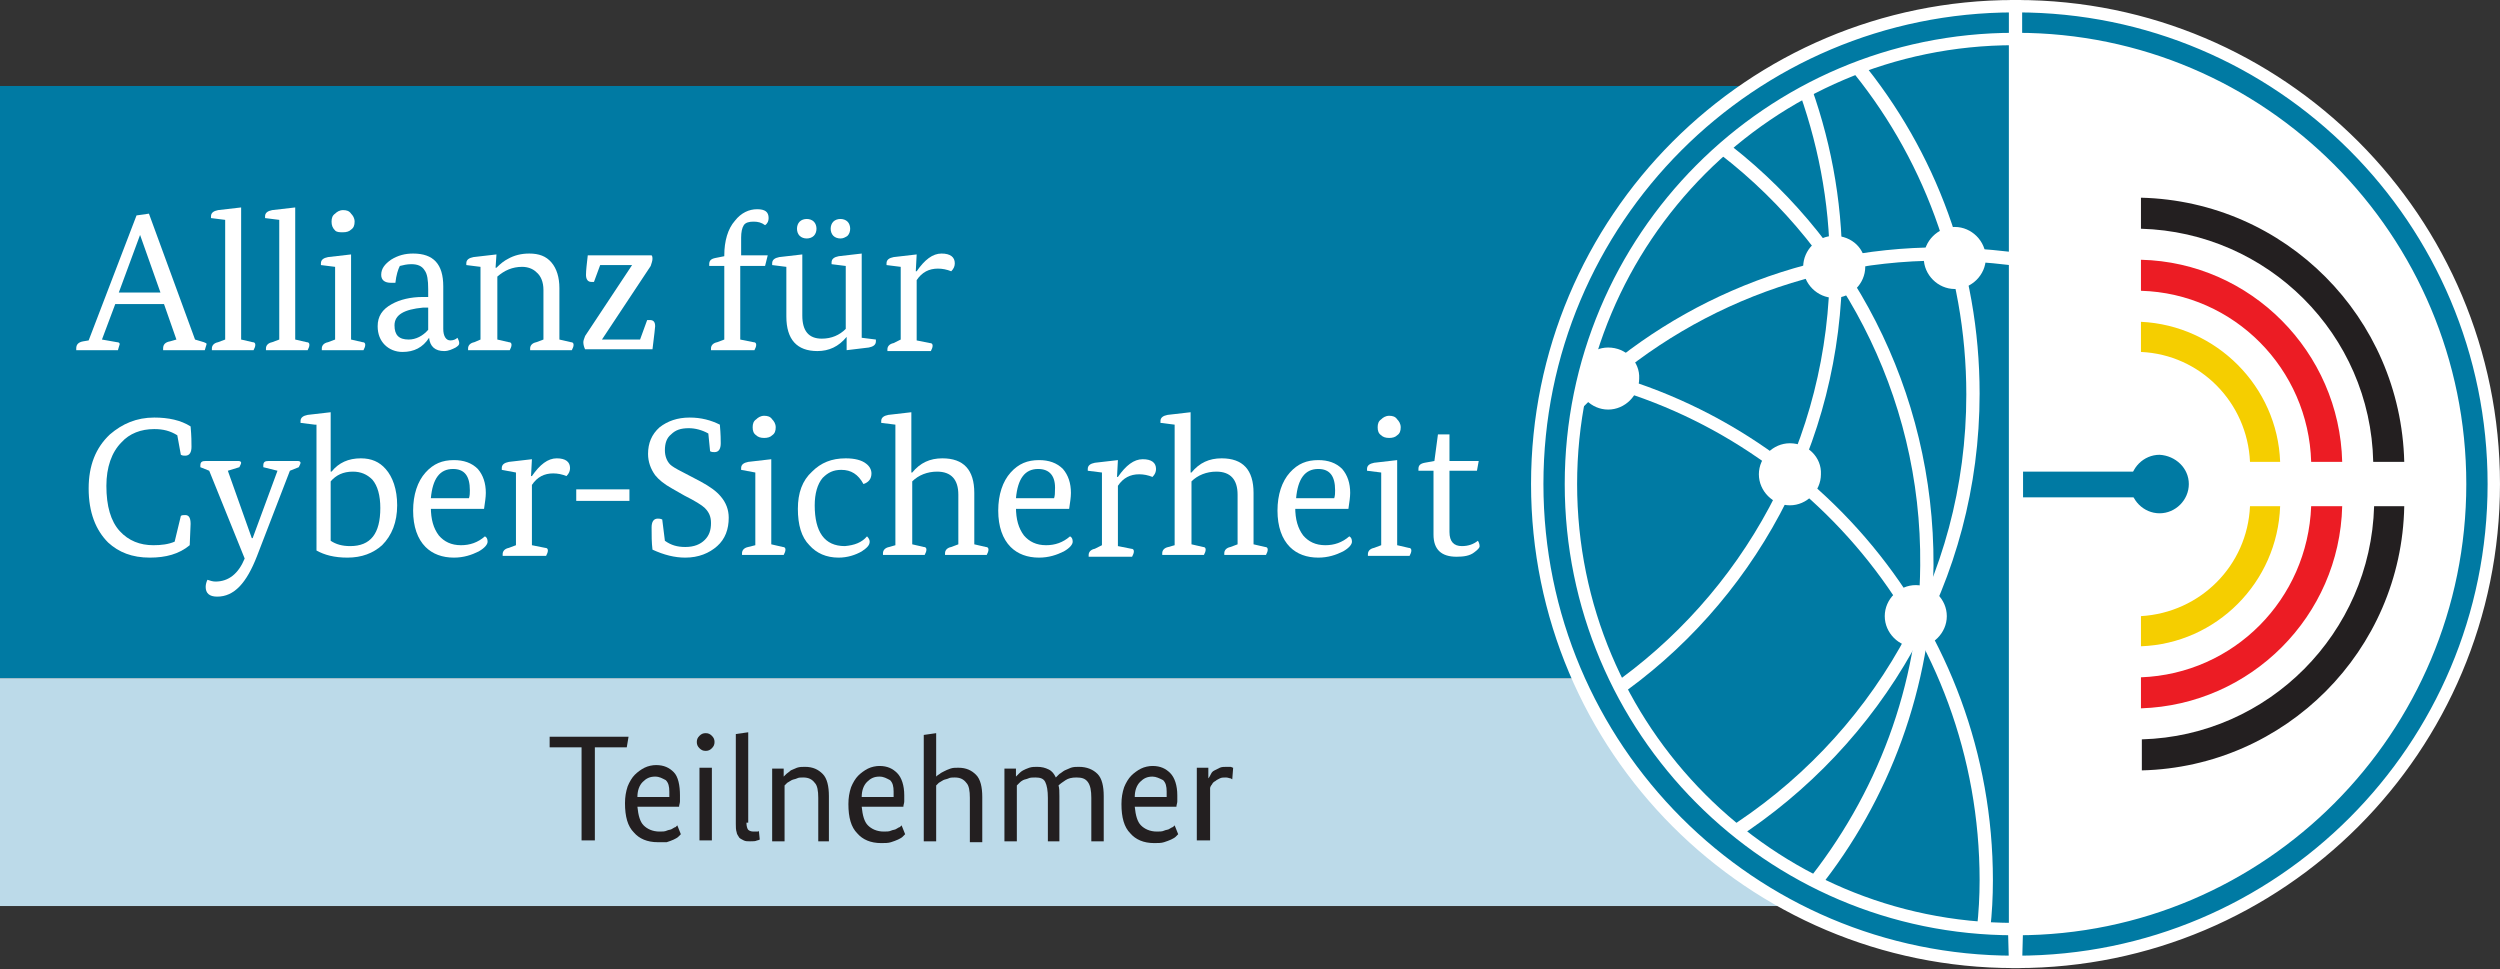
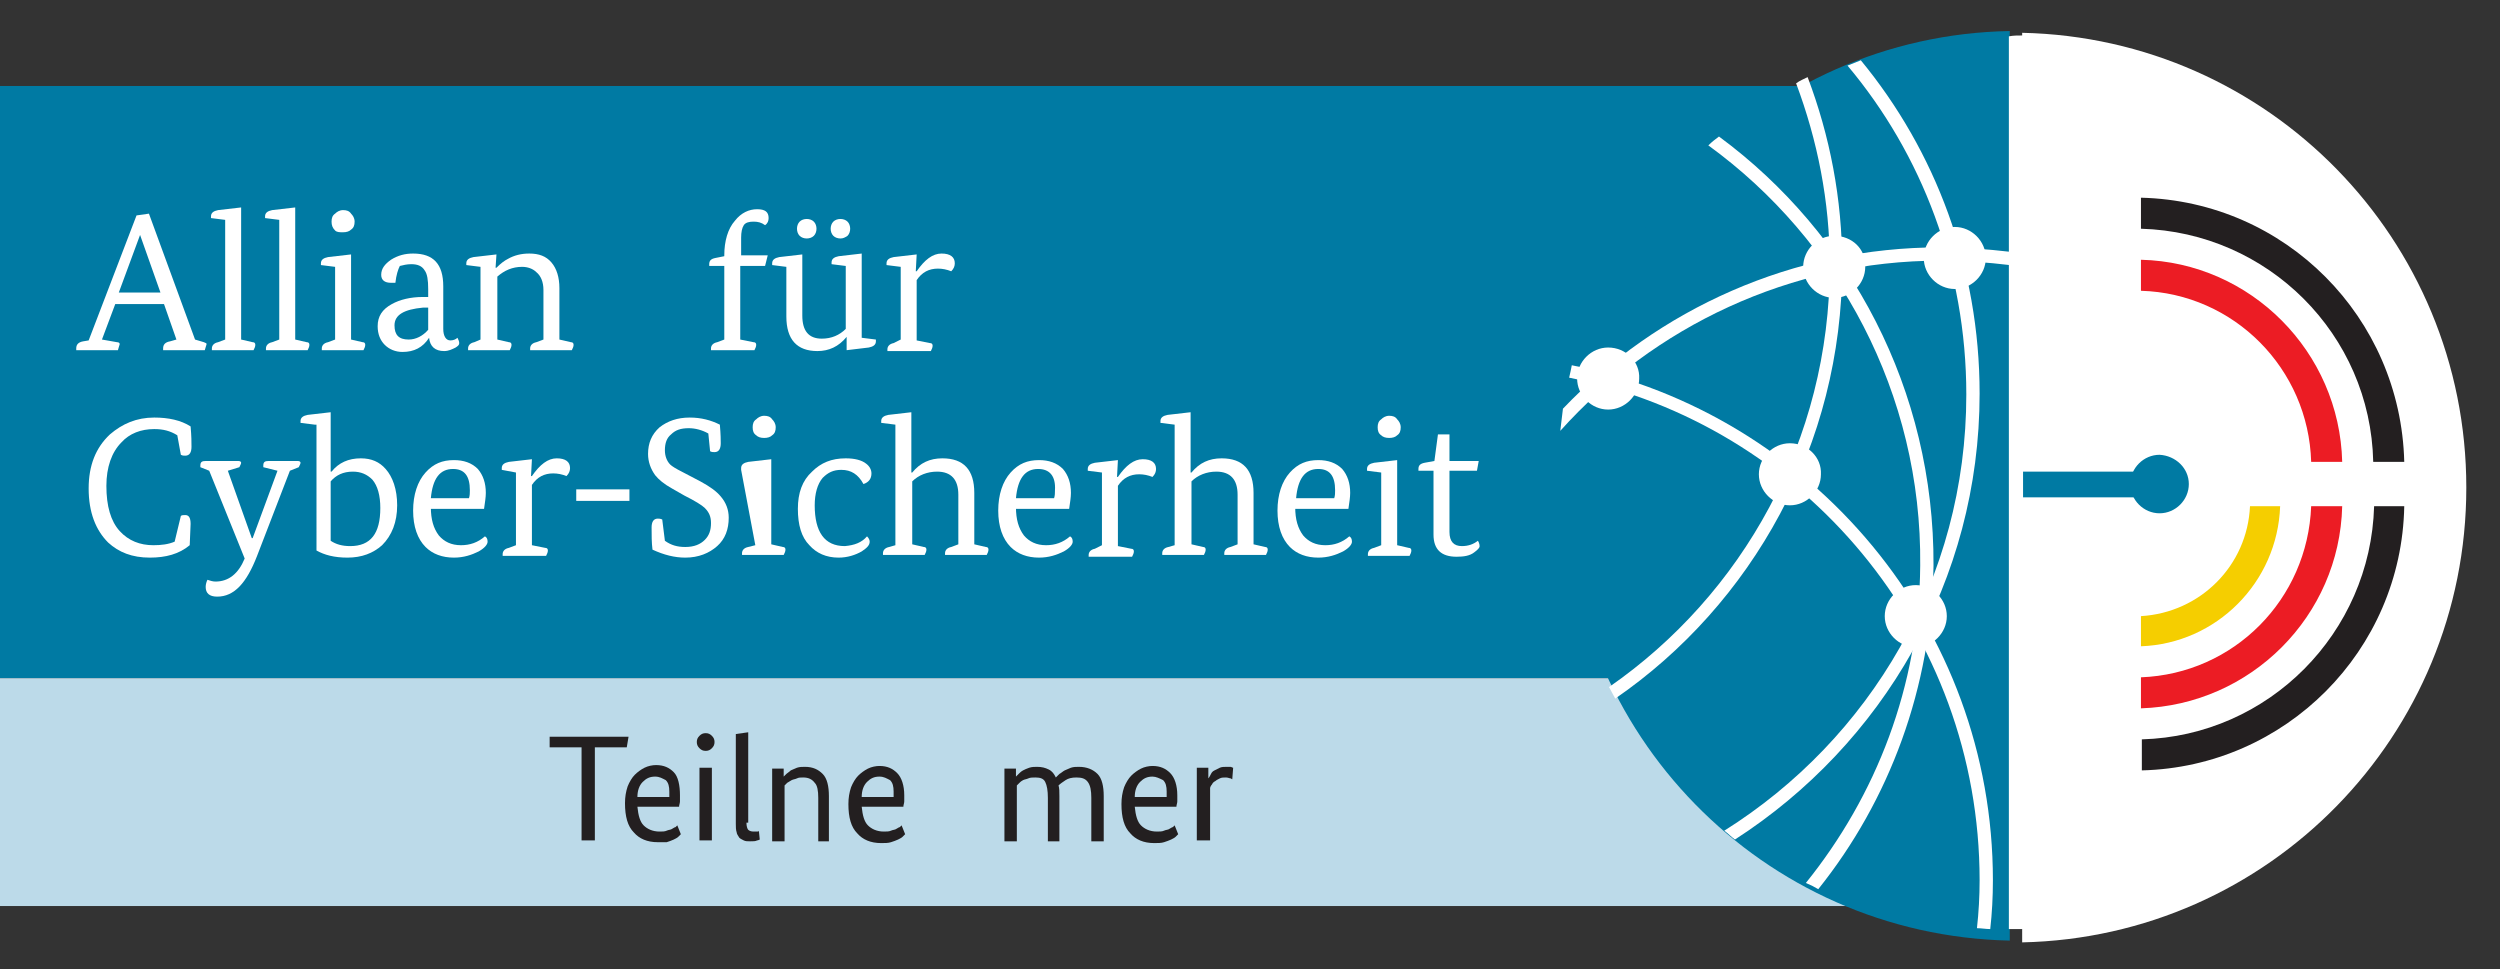
<svg xmlns="http://www.w3.org/2000/svg" version="1.1" id="Layer_1" x="0px" y="0px" viewBox="0 0 282 109.3" xml:space="preserve">
  <rect x="0" y="0" width="282" height="109.3" fill="#333333" stroke="none" />
  <path fill="#FFFFFF" d="M278.2,55c0,28-22.3,50.7-50.1,51.3V3.7C255.9,4.3,278.2,27,278.2,55z" />
  <rect y="9.7" fill="#007AA3" width="217.4" height="66.8" />
  <rect y="76.5" fill="#BCDAE9" width="220.4" height="25.7" />
  <g>
    <path fill="#FFFFFF" d="M19.9,38.3l-1.4-4H13l-1.5,4l1.7,0.3c0.2,0,0.3,0.1,0.3,0.2c0,0.1-0.1,0.3-0.2,0.7H8.6c0-0.1,0-0.1,0-0.2 c0-0.4,0.2-0.7,0.8-0.8l0.6-0.1l5.4-14.1l1.4-0.2L22,38.3l1,0.3c0.2,0.1,0.3,0.1,0.3,0.2c0,0.1-0.1,0.3-0.2,0.7h-4.7 c0-0.1,0-0.1,0-0.2c0-0.4,0.2-0.7,0.8-0.8L19.9,38.3z M13.4,33h4.7l-2.3-6.5h0L13.4,33z" />
    <path fill="#FFFFFF" d="M25.4,38.3V24.8l-1.6-0.2c0-0.1,0-0.1,0-0.2c0-0.4,0.3-0.6,0.8-0.7l2.6-0.3v14.9l1.3,0.3 c0.2,0,0.3,0.1,0.3,0.3c0,0.2-0.1,0.4-0.2,0.6h-4.7c0-0.1,0-0.1,0-0.2c0-0.3,0.2-0.6,0.7-0.7L25.4,38.3z" />
    <path fill="#FFFFFF" d="M31.5,38.3V24.8l-1.6-0.2c0-0.1,0-0.1,0-0.2c0-0.4,0.3-0.6,0.8-0.7l2.6-0.3v14.9l1.3,0.3 c0.2,0,0.3,0.1,0.3,0.3c0,0.2-0.1,0.4-0.2,0.6H30c0-0.1,0-0.1,0-0.2c0-0.3,0.2-0.6,0.7-0.7L31.5,38.3z" />
    <path fill="#FFFFFF" d="M37.8,38.3v-8.2l-1.6-0.2c0-0.1,0-0.1,0-0.2c0-0.4,0.3-0.6,0.8-0.7l2.6-0.3v9.6l1.3,0.3 c0.2,0,0.3,0.1,0.3,0.3c0,0.2-0.1,0.4-0.2,0.6h-4.7c0-0.1,0-0.1,0-0.2c0-0.3,0.2-0.6,0.7-0.7L37.8,38.3z M37.4,25 c0-0.4,0.1-0.7,0.4-0.9c0.2-0.2,0.5-0.4,0.9-0.4c0.4,0,0.7,0.1,0.9,0.4c0.2,0.2,0.4,0.5,0.4,0.9c0,0.4-0.1,0.7-0.4,0.9 c-0.2,0.2-0.5,0.3-0.9,0.3S38,26.2,37.8,26C37.5,25.7,37.4,25.4,37.4,25z" />
    <path fill="#FFFFFF" d="M48.3,32.6c0-1-0.1-1.7-0.4-2.1c-0.3-0.5-0.8-0.7-1.5-0.7c-0.5,0-0.9,0.1-1.3,0.2c-0.2,0.4-0.4,1-0.5,1.9 c-0.2,0-0.4,0-0.5,0c-0.7,0-1.1-0.3-1.1-0.9c0-0.7,0.4-1.2,1.1-1.7c0.8-0.5,1.6-0.7,2.5-0.7c2.3,0,3.4,1.2,3.4,3.7v4.8 c0,0.8,0.3,1.3,0.8,1.3c0.3,0,0.6-0.1,0.8-0.3c0.1,0.2,0.2,0.4,0.2,0.6c0,0.2-0.1,0.3-0.4,0.5c-0.4,0.2-0.8,0.4-1.3,0.4 c-1,0-1.6-0.5-1.7-1.5h0c-0.7,1.1-1.7,1.6-3,1.6c-0.8,0-1.5-0.3-2-0.8c-0.5-0.5-0.8-1.2-0.8-2.1c0-1.1,0.5-1.9,1.6-2.5 c0.9-0.5,2.1-0.8,3.5-0.8h0.6V32.6z M46.1,38.3c0.8,0,1.6-0.4,2.2-1.1v-2.5l-0.6,0c-2.1,0.2-3.2,0.8-3.2,2 C44.5,37.8,45,38.3,46.1,38.3z" />
    <path fill="#FFFFFF" d="M54.2,38.3v-8.2l-1.6-0.2c0-0.1,0-0.1,0-0.2c0-0.4,0.3-0.6,0.8-0.7l2.6-0.3l-0.1,1.5H56 c0.5-0.5,0.9-0.8,1.3-1c0.7-0.4,1.5-0.6,2.4-0.6c1.1,0,1.9,0.3,2.5,1c0.6,0.7,0.9,1.7,0.9,2.9v5.8l1.3,0.3c0.2,0,0.3,0.1,0.3,0.3 c0,0.2-0.1,0.4-0.2,0.6h-4.7c0-0.1,0-0.1,0-0.2c0-0.3,0.2-0.6,0.7-0.7l0.8-0.3v-5.6c0-0.9-0.3-1.6-0.8-2c-0.4-0.4-1-0.6-1.6-0.6 c-1.1,0-2,0.4-2.8,1.1v7.1l1.3,0.3c0.2,0,0.3,0.1,0.3,0.3c0,0.2-0.1,0.4-0.2,0.6h-4.7c0-0.1,0-0.1,0-0.2c0-0.3,0.2-0.6,0.7-0.7 L54.2,38.3z" />
-     <path fill="#FFFFFF" d="M66.1,31c0-0.5,0.1-1.3,0.2-2.2h7.2c0.1,0.1,0.1,0.3,0.1,0.4c0,0.2-0.1,0.5-0.2,0.8l-5.5,8.3v0h4.3l0.8-2.2 c0.1,0,0.2,0,0.3,0c0.4,0,0.6,0.2,0.6,0.7c0,0.1-0.1,1-0.3,2.6H66c-0.1-0.2-0.2-0.5-0.2-0.8c0-0.2,0.1-0.4,0.2-0.7l5.3-8v0h-3.6 L67,31.8c-0.1,0-0.2,0-0.3,0C66.3,31.8,66.1,31.5,66.1,31z" />
    <path fill="#FFFFFF" d="M81.7,28.9v-0.1c0-1.6,0.4-3,1.2-3.9c0.7-0.9,1.6-1.3,2.5-1.3c0.9,0,1.3,0.3,1.3,1c0,0.3-0.1,0.6-0.4,0.8 C85.9,25.1,85.5,25,85,25c-0.5,0-0.9,0.1-1.1,0.4c-0.2,0.3-0.3,0.8-0.3,1.4v2h3L86.3,30h-2.8v8.3l1.5,0.3c0.2,0,0.3,0.1,0.3,0.3 c0,0.2-0.1,0.4-0.2,0.6h-4.9c0-0.1,0-0.1,0-0.2c0-0.3,0.2-0.6,0.7-0.7l0.8-0.3V30H80c0-0.1,0-0.1,0-0.2c0-0.4,0.2-0.6,0.7-0.7 L81.7,28.9z" />
    <path fill="#FFFFFF" d="M88.7,30.1l-1.6-0.2c0-0.1,0-0.1,0-0.2c0-0.4,0.3-0.6,0.8-0.7l2.6-0.3v6.9c0,1.7,0.7,2.6,2.2,2.6 c1.1,0,2-0.4,2.7-1.1v-7.1l-1.6-0.2c0-0.1,0-0.1,0-0.2c0-0.4,0.3-0.6,0.8-0.7l2.6-0.3v9.5l1.6,0.2c0,0.1,0,0.1,0,0.2 c0,0.4-0.3,0.6-0.8,0.7l-2.5,0.3v-1.5h0c-0.9,1.1-2,1.6-3.3,1.6c-2.3,0-3.5-1.3-3.5-3.9V30.1z M91,26.9c-0.3,0-0.6-0.1-0.8-0.3 c-0.2-0.2-0.3-0.5-0.3-0.8c0-0.3,0.1-0.6,0.3-0.8c0.2-0.2,0.5-0.3,0.8-0.3c0.3,0,0.6,0.1,0.8,0.3c0.2,0.2,0.3,0.5,0.3,0.8 c0,0.3-0.1,0.6-0.3,0.8C91.6,26.8,91.3,26.9,91,26.9z M94.8,26.9c-0.3,0-0.6-0.1-0.8-0.3c-0.2-0.2-0.3-0.5-0.3-0.8 c0-0.3,0.1-0.6,0.3-0.8c0.2-0.2,0.5-0.3,0.8-0.3s0.6,0.1,0.8,0.3c0.2,0.2,0.3,0.5,0.3,0.8c0,0.3-0.1,0.6-0.3,0.8 C95.3,26.8,95.1,26.9,94.8,26.9z" />
    <path fill="#FFFFFF" d="M101.6,38.3v-8.2l-1.6-0.2c0-0.1,0-0.1,0-0.2c0-0.4,0.3-0.6,0.8-0.7l2.6-0.3l-0.1,1.9h0.1 c0.9-1.3,1.8-2,2.8-2c1,0,1.5,0.4,1.5,1.1c0,0.3-0.1,0.6-0.4,0.9c-0.5-0.2-1-0.3-1.5-0.3c-1,0-1.8,0.4-2.4,1.3v6.8l1.5,0.3 c0.2,0,0.3,0.1,0.3,0.3c0,0.2-0.1,0.4-0.2,0.6h-4.9c0-0.1,0-0.1,0-0.2c0-0.3,0.2-0.6,0.7-0.7L101.6,38.3z" />
    <path fill="#FFFFFF" d="M17.3,61.5c0.9,0,1.7-0.1,2.4-0.4l0.7-2.9c0.1-0.1,0.3-0.1,0.5-0.1c0.4,0,0.6,0.3,0.6,1l-0.1,2.4 c-1.2,1-2.7,1.4-4.5,1.4c-2,0-3.5-0.6-4.7-1.7c-1.4-1.4-2.2-3.4-2.2-6.1c0-2.6,0.8-4.6,2.4-6.1c1.4-1.2,3-1.9,5-1.9 c1.6,0,3,0.3,4.1,1c0.1,1.1,0.1,1.8,0.1,2.3c0,0.6-0.2,1-0.7,1c-0.2,0-0.3,0-0.5-0.1L20,49.1c-0.8-0.5-1.6-0.7-2.6-0.7 c-1.5,0-2.8,0.5-3.7,1.5C12.6,51,12,52.7,12,54.8c0,2.3,0.5,4,1.5,5.1C14.5,61,15.8,61.5,17.3,61.5z" />
    <path fill="#FFFFFF" d="M26.9,52c0.2,0,0.3,0.1,0.3,0.2c0,0.1-0.1,0.3-0.2,0.5l-1.3,0.4l2.7,7.6h0.1l2.8-7.6l-1.6-0.4 c0-0.1,0-0.1,0-0.2c0-0.4,0.2-0.5,0.6-0.5h3.3c0.2,0,0.3,0.1,0.3,0.2c0,0.1-0.1,0.3-0.2,0.5l-1,0.4L29,62.7 c-1.2,3.1-2.6,4.6-4.5,4.6c-0.9,0-1.3-0.4-1.3-1.1c0-0.3,0.1-0.6,0.2-0.8c0.3,0.1,0.6,0.2,0.9,0.2c1.5,0,2.6-0.9,3.3-2.6l-4-9.9 l-1-0.4c0-0.1,0-0.1,0-0.2c0-0.4,0.2-0.5,0.6-0.5H26.9z" />
    <path fill="#FFFFFF" d="M35.5,47.9l-1.6-0.2c0-0.1,0-0.1,0-0.2c0-0.4,0.3-0.6,0.8-0.7l2.6-0.3v6.7h0.1c0.8-1,1.9-1.5,3.3-1.5 c1.2,0,2.1,0.4,2.8,1.2c0.8,0.9,1.3,2.3,1.3,4.1c0,1.9-0.6,3.4-1.7,4.5c-1,0.9-2.3,1.4-3.9,1.4c-1.5,0-2.6-0.3-3.5-0.8V47.9z M39.8,53.2c-1.1,0-1.9,0.4-2.5,1.1V61c0.6,0.4,1.3,0.6,2.2,0.6c2.3,0,3.4-1.4,3.4-4.3c0-1.4-0.3-2.5-0.9-3.2 C41.4,53.5,40.7,53.2,39.8,53.2z" />
    <path fill="#FFFFFF" d="M48.6,57.2c0,1.4,0.3,2.4,0.9,3.2c0.6,0.7,1.4,1.1,2.5,1.1c1,0,1.9-0.3,2.7-1c0.2,0.1,0.3,0.3,0.3,0.6 c0,0.3-0.3,0.7-1,1.1c-0.8,0.4-1.7,0.7-2.8,0.7c-1.3,0-2.4-0.4-3.2-1.2c-0.9-0.9-1.4-2.3-1.4-4.1c0-1.8,0.5-3.3,1.4-4.3 c0.9-1,1.9-1.4,3.2-1.4c1.1,0,2,0.3,2.7,1c0.6,0.7,0.9,1.6,0.9,2.7c0,0.5-0.1,1.1-0.2,1.8H48.6z M51.1,52.9c-1.5,0-2.3,1.1-2.5,3.3 h4.3c0.1-0.3,0.1-0.6,0.1-0.9C53,53.7,52.4,52.9,51.1,52.9z" />
    <path fill="#FFFFFF" d="M58.2,61.5v-8.2L56.6,53c0-0.1,0-0.1,0-0.2c0-0.4,0.3-0.6,0.8-0.7l2.6-0.3l-0.1,1.9h0.1 c0.9-1.3,1.8-2,2.8-2c1,0,1.5,0.4,1.5,1.1c0,0.3-0.1,0.6-0.4,0.9c-0.5-0.2-1-0.3-1.5-0.3c-1,0-1.8,0.4-2.4,1.3v6.8l1.5,0.3 c0.2,0,0.3,0.1,0.3,0.3c0,0.2-0.1,0.4-0.2,0.6h-4.9c0-0.1,0-0.1,0-0.2c0-0.3,0.2-0.6,0.7-0.7L58.2,61.5z" />
    <path fill="#FFFFFF" d="M71,56.5h-6v-1.3h6V56.5z" />
    <path fill="#FFFFFF" d="M79.9,48.9c-0.7-0.4-1.5-0.6-2.2-0.6c-0.9,0-1.5,0.2-2,0.7c-0.5,0.4-0.7,1-0.7,1.8c0,0.6,0.2,1.2,0.6,1.6 c0.2,0.2,0.7,0.5,1.3,0.8l2.1,1.1c1.1,0.6,1.8,1.1,2.3,1.7c0.6,0.7,0.9,1.5,0.9,2.4c0,1.3-0.4,2.4-1.3,3.2 c-0.9,0.8-2.1,1.3-3.6,1.3c-1.2,0-2.4-0.3-3.7-0.9c-0.1-0.8-0.1-1.6-0.1-2.5c0-0.6,0.2-1,0.7-1c0.1,0,0.3,0,0.5,0.1L75,61 c0.7,0.5,1.4,0.7,2.3,0.7c1,0,1.7-0.3,2.2-0.8c0.5-0.5,0.7-1.1,0.7-1.9c0-0.7-0.2-1.2-0.7-1.7c-0.3-0.3-1.1-0.8-2.3-1.4l-1.4-0.8 c-0.9-0.5-1.5-1-1.9-1.5c-0.5-0.7-0.8-1.5-0.8-2.4c0-1.2,0.4-2.2,1.3-3c0.9-0.7,2-1.1,3.4-1.1c1.3,0,2.4,0.3,3.4,0.8 c0.1,1.1,0.1,1.8,0.1,2.1c0,0.6-0.2,1-0.7,1c-0.2,0-0.3,0-0.5-0.1L79.9,48.9z" />
-     <path fill="#FFFFFF" d="M85.2,61.5v-8.2L83.6,53c0-0.1,0-0.1,0-0.2c0-0.4,0.3-0.6,0.8-0.7l2.6-0.3v9.6l1.3,0.3 c0.2,0,0.3,0.1,0.3,0.3c0,0.2-0.1,0.4-0.2,0.6h-4.7c0-0.1,0-0.1,0-0.2c0-0.3,0.2-0.6,0.7-0.7L85.2,61.5z M84.9,48.2 c0-0.4,0.1-0.7,0.4-0.9c0.2-0.2,0.5-0.4,0.9-0.4c0.4,0,0.7,0.1,0.9,0.4c0.2,0.2,0.4,0.5,0.4,0.9c0,0.4-0.1,0.7-0.4,0.9 c-0.2,0.2-0.5,0.3-0.9,0.3c-0.4,0-0.7-0.1-0.9-0.3C85,48.9,84.9,48.6,84.9,48.2z" />
+     <path fill="#FFFFFF" d="M85.2,61.5L83.6,53c0-0.1,0-0.1,0-0.2c0-0.4,0.3-0.6,0.8-0.7l2.6-0.3v9.6l1.3,0.3 c0.2,0,0.3,0.1,0.3,0.3c0,0.2-0.1,0.4-0.2,0.6h-4.7c0-0.1,0-0.1,0-0.2c0-0.3,0.2-0.6,0.7-0.7L85.2,61.5z M84.9,48.2 c0-0.4,0.1-0.7,0.4-0.9c0.2-0.2,0.5-0.4,0.9-0.4c0.4,0,0.7,0.1,0.9,0.4c0.2,0.2,0.4,0.5,0.4,0.9c0,0.4-0.1,0.7-0.4,0.9 c-0.2,0.2-0.5,0.3-0.9,0.3c-0.4,0-0.7-0.1-0.9-0.3C85,48.9,84.9,48.6,84.9,48.2z" />
    <path fill="#FFFFFF" d="M97.8,60.5c0.2,0.2,0.3,0.4,0.3,0.6c0,0.4-0.3,0.7-0.9,1.1c-0.7,0.4-1.6,0.7-2.6,0.7 c-1.4,0-2.5-0.5-3.3-1.4c-0.9-0.9-1.3-2.3-1.3-4.1c0-1.8,0.5-3.2,1.6-4.2c1-1,2.2-1.5,3.8-1.5c1,0,1.8,0.2,2.3,0.6 c0.4,0.3,0.6,0.7,0.6,1.1c0,0.6-0.3,1-0.9,1.2C96.8,53.5,96,53,94.9,53c-0.9,0-1.5,0.3-2.1,0.9c-0.6,0.7-0.9,1.8-0.9,3.1 c0,3,1.1,4.6,3.4,4.6C96.4,61.5,97.2,61.2,97.8,60.5z" />
    <path fill="#FFFFFF" d="M101,61.5V47.9l-1.6-0.2c0-0.1,0-0.1,0-0.2c0-0.4,0.3-0.6,0.8-0.7l2.6-0.3v6.8h0.1c0.9-1.1,2-1.6,3.4-1.6 c2.4,0,3.6,1.3,3.6,3.9v5.8l1.3,0.3c0.2,0,0.3,0.1,0.3,0.3c0,0.2-0.1,0.4-0.2,0.6h-4.7c0-0.1,0-0.1,0-0.2c0-0.3,0.2-0.6,0.7-0.7 l0.8-0.3v-5.6c0-1.7-0.8-2.6-2.4-2.6c-1.1,0-2.1,0.4-2.8,1.1v7.1l1.3,0.3c0.2,0,0.3,0.1,0.3,0.3c0,0.2-0.1,0.4-0.2,0.6h-4.7 c0-0.1,0-0.1,0-0.2c0-0.3,0.2-0.6,0.7-0.7L101,61.5z" />
    <path fill="#FFFFFF" d="M114.6,57.2c0,1.4,0.3,2.4,0.9,3.2c0.6,0.7,1.4,1.1,2.5,1.1c1,0,1.9-0.3,2.7-1c0.2,0.1,0.3,0.3,0.3,0.6 c0,0.3-0.3,0.7-1,1.1c-0.8,0.4-1.7,0.7-2.8,0.7c-1.3,0-2.4-0.4-3.2-1.2c-0.9-0.9-1.4-2.3-1.4-4.1c0-1.8,0.5-3.3,1.4-4.3 c0.9-1,1.9-1.4,3.2-1.4c1.1,0,2,0.3,2.7,1c0.6,0.7,0.9,1.6,0.9,2.7c0,0.5-0.1,1.1-0.2,1.8H114.6z M117.1,52.9 c-1.5,0-2.3,1.1-2.5,3.3h4.3c0.1-0.3,0.1-0.6,0.1-0.9C119.1,53.7,118.4,52.9,117.1,52.9z" />
    <path fill="#FFFFFF" d="M124.3,61.5v-8.2l-1.6-0.2c0-0.1,0-0.1,0-0.2c0-0.4,0.3-0.6,0.8-0.7l2.6-0.3l-0.1,1.9h0.1 c0.9-1.3,1.8-2,2.8-2c1,0,1.5,0.4,1.5,1.1c0,0.3-0.1,0.6-0.4,0.9c-0.5-0.2-1-0.3-1.5-0.3c-1,0-1.8,0.4-2.4,1.3v6.8l1.5,0.3 c0.2,0,0.3,0.1,0.3,0.3c0,0.2-0.1,0.4-0.2,0.6h-4.9c0-0.1,0-0.1,0-0.2c0-0.3,0.2-0.6,0.7-0.7L124.3,61.5z" />
    <path fill="#FFFFFF" d="M132.5,61.5V47.9l-1.6-0.2c0-0.1,0-0.1,0-0.2c0-0.4,0.3-0.6,0.8-0.7l2.6-0.3v6.8h0.1c0.9-1.1,2-1.6,3.4-1.6 c2.4,0,3.6,1.3,3.6,3.9v5.8l1.3,0.3c0.2,0,0.3,0.1,0.3,0.3c0,0.2-0.1,0.4-0.2,0.6h-4.7c0-0.1,0-0.1,0-0.2c0-0.3,0.2-0.6,0.7-0.7 l0.8-0.3v-5.6c0-1.7-0.8-2.6-2.4-2.6c-1.1,0-2.1,0.4-2.8,1.1v7.1l1.3,0.3c0.2,0,0.3,0.1,0.3,0.3c0,0.2-0.1,0.4-0.2,0.6h-4.7 c0-0.1,0-0.1,0-0.2c0-0.3,0.2-0.6,0.7-0.7L132.5,61.5z" />
    <path fill="#FFFFFF" d="M146.1,57.2c0,1.4,0.3,2.4,0.9,3.2c0.6,0.7,1.4,1.1,2.5,1.1c1,0,1.9-0.3,2.7-1c0.2,0.1,0.3,0.3,0.3,0.6 c0,0.3-0.3,0.7-1,1.1c-0.8,0.4-1.7,0.7-2.8,0.7c-1.3,0-2.4-0.4-3.2-1.2c-0.9-0.9-1.4-2.3-1.4-4.1c0-1.8,0.5-3.3,1.4-4.3 c0.9-1,1.9-1.4,3.2-1.4c1.1,0,2,0.3,2.7,1c0.6,0.7,0.9,1.6,0.9,2.7c0,0.5-0.1,1.1-0.2,1.8H146.1z M148.7,52.9 c-1.5,0-2.3,1.1-2.5,3.3h4.3c0.1-0.3,0.1-0.6,0.1-0.9C150.6,53.7,150,52.9,148.7,52.9z" />
    <path fill="#FFFFFF" d="M155.8,61.5v-8.2l-1.6-0.2c0-0.1,0-0.1,0-0.2c0-0.4,0.3-0.6,0.8-0.7l2.6-0.3v9.6l1.3,0.3 c0.2,0,0.3,0.1,0.3,0.3c0,0.2-0.1,0.4-0.2,0.6h-4.7c0-0.1,0-0.1,0-0.2c0-0.3,0.2-0.6,0.7-0.7L155.8,61.5z M155.4,48.2 c0-0.4,0.1-0.7,0.4-0.9c0.2-0.2,0.5-0.4,0.9-0.4c0.4,0,0.7,0.1,0.9,0.4c0.2,0.2,0.4,0.5,0.4,0.9c0,0.4-0.1,0.7-0.4,0.9 c-0.2,0.2-0.5,0.3-0.9,0.3c-0.4,0-0.7-0.1-0.9-0.3C155.5,48.9,155.4,48.6,155.4,48.2z" />
    <path fill="#FFFFFF" d="M161.8,52l0.4-3h1.3v3h3.3l-0.2,1.1h-3.1V60c0,1.1,0.5,1.6,1.4,1.6c0.7,0,1.3-0.2,1.8-0.6 c0.1,0.1,0.2,0.4,0.2,0.6c0,0.2-0.2,0.4-0.6,0.7c-0.5,0.4-1.2,0.5-2,0.5c-1.7,0-2.6-0.8-2.6-2.5v-7.2h-1.7c0-0.1,0-0.1,0-0.2 c0-0.4,0.2-0.6,0.7-0.7L161.8,52z" />
  </g>
  <g>
    <path fill="#231F20" d="M70.7,84.3h-3.6v10.5h-1.5V84.3H62v-1.2h8.9L70.7,84.3z" />
    <path fill="#231F20" d="M76.7,89.7c0,0.3,0,0.5,0,0.7c0,0.2-0.1,0.4-0.1,0.6h-4.7c0.1,1,0.3,1.7,0.7,2.1c0.4,0.4,1,0.7,1.8,0.7 c0.3,0,0.6,0,0.8-0.1s0.5-0.1,0.6-0.2c0.2-0.1,0.3-0.2,0.4-0.2c0.1-0.1,0.2-0.2,0.2-0.2l0.4,1c-0.1,0.1-0.2,0.2-0.3,0.3 c-0.1,0.1-0.3,0.2-0.5,0.3c-0.2,0.1-0.5,0.2-0.8,0.3C75,95,74.6,95,74.2,95c-1.2,0-2.1-0.4-2.7-1.1c-0.7-0.7-1-1.8-1-3.3 c0-0.7,0.1-1.3,0.3-1.9c0.2-0.5,0.5-1,0.8-1.3c0.3-0.3,0.7-0.6,1.1-0.8c0.4-0.2,0.9-0.3,1.3-0.3c0.9,0,1.5,0.3,2,0.8 S76.7,88.6,76.7,89.7z M73.9,87.6c-0.6,0-1,0.2-1.4,0.6c-0.4,0.4-0.6,1-0.6,1.7h3.6c0-0.1,0-0.2,0-0.3c0-0.1,0-0.2,0-0.3 c0-0.6-0.1-1-0.4-1.3C74.7,87.8,74.4,87.6,73.9,87.6z" />
    <path fill="#231F20" d="M80.6,83.7c0,0.3-0.1,0.5-0.3,0.7c-0.2,0.2-0.4,0.3-0.7,0.3c-0.3,0-0.5-0.1-0.7-0.3s-0.3-0.4-0.3-0.7 c0-0.3,0.1-0.5,0.3-0.7c0.2-0.2,0.4-0.3,0.7-0.3c0.3,0,0.5,0.1,0.7,0.3C80.5,83.2,80.6,83.4,80.6,83.7z M80.3,94.8h-1.4v-8.2h1.4 V94.8z" />
    <path fill="#231F20" d="M84.2,92.8c0,0.4,0.1,0.7,0.2,0.8c0.1,0.1,0.3,0.2,0.6,0.2c0.1,0,0.3,0,0.4,0c0.1,0,0.2,0,0.2-0.1l0.1,1 c0,0-0.2,0.1-0.3,0.1c-0.2,0.1-0.4,0.1-0.8,0.1c-0.3,0-0.5,0-0.7-0.1c-0.2-0.1-0.4-0.2-0.5-0.3c-0.1-0.2-0.3-0.4-0.3-0.6 c-0.1-0.3-0.1-0.6-0.1-1V82.8l1.4-0.2V92.8z" />
    <path fill="#231F20" d="M92.3,94.8V90c0-0.8-0.1-1.4-0.4-1.7c-0.3-0.4-0.7-0.6-1.3-0.6c-0.3,0-0.5,0-0.7,0.1 c-0.2,0.1-0.4,0.1-0.6,0.2c-0.2,0.1-0.3,0.2-0.5,0.3c-0.1,0.1-0.2,0.2-0.3,0.3v6.3h-1.4v-8.2h1.3v0.9h0c0.1-0.1,0.2-0.2,0.3-0.3 c0.1-0.1,0.3-0.2,0.5-0.4c0.2-0.1,0.5-0.2,0.7-0.3c0.3-0.1,0.6-0.1,0.9-0.1c0.9,0,1.5,0.3,2,0.8c0.5,0.5,0.7,1.4,0.7,2.5v5.1H92.3z " />
    <path fill="#231F20" d="M102,89.7c0,0.3,0,0.5,0,0.7c0,0.2-0.1,0.4-0.1,0.6h-4.7c0.1,1,0.3,1.7,0.7,2.1c0.4,0.4,1,0.7,1.8,0.7 c0.3,0,0.6,0,0.8-0.1c0.2-0.1,0.5-0.1,0.6-0.2c0.2-0.1,0.3-0.2,0.4-0.2c0.1-0.1,0.2-0.2,0.2-0.2l0.4,1c-0.1,0.1-0.2,0.2-0.3,0.3 c-0.1,0.1-0.3,0.2-0.5,0.3c-0.2,0.1-0.5,0.2-0.8,0.3c-0.3,0.1-0.7,0.1-1.1,0.1c-1.2,0-2.1-0.4-2.7-1.1c-0.7-0.7-1-1.8-1-3.3 c0-0.7,0.1-1.3,0.3-1.9c0.2-0.5,0.5-1,0.8-1.3c0.3-0.3,0.7-0.6,1.1-0.8c0.4-0.2,0.9-0.3,1.3-0.3c0.9,0,1.5,0.3,2,0.8 S102,88.6,102,89.7z M99.2,87.6c-0.6,0-1,0.2-1.4,0.6c-0.4,0.4-0.6,1-0.6,1.7h3.6c0-0.1,0-0.2,0-0.3c0-0.1,0-0.2,0-0.3 c0-0.6-0.1-1-0.4-1.3C100,87.8,99.7,87.6,99.2,87.6z" />
-     <path fill="#231F20" d="M109.4,94.8V90c0-0.8-0.1-1.4-0.4-1.7c-0.3-0.4-0.7-0.6-1.3-0.6c-0.3,0-0.5,0-0.7,0.1 c-0.2,0.1-0.4,0.1-0.6,0.2c-0.2,0.1-0.3,0.2-0.5,0.3c-0.1,0.1-0.2,0.2-0.3,0.3v6.3h-1.4v-12l1.4-0.2v4.9h0c0.1-0.1,0.2-0.2,0.4-0.3 c0.1-0.1,0.3-0.2,0.5-0.3c0.2-0.1,0.4-0.2,0.7-0.3c0.3-0.1,0.5-0.1,0.9-0.1c0.9,0,1.5,0.3,2,0.8c0.5,0.5,0.7,1.4,0.7,2.5v5.1H109.4 z" />
    <path fill="#231F20" d="M118.2,94.8V90c0-0.8-0.1-1.4-0.3-1.8c-0.2-0.4-0.6-0.5-1.1-0.5c-0.3,0-0.6,0-0.8,0.1 c-0.2,0.1-0.4,0.1-0.6,0.2c-0.2,0.1-0.3,0.2-0.4,0.3c-0.1,0.1-0.2,0.2-0.3,0.3v6.3h-1.4v-8.2h1.3v0.9h0c0.1-0.1,0.2-0.2,0.3-0.3 c0.1-0.1,0.3-0.3,0.5-0.4c0.2-0.1,0.4-0.2,0.7-0.3c0.3-0.1,0.6-0.1,0.9-0.1c0.5,0,0.9,0.1,1.3,0.3c0.4,0.2,0.6,0.5,0.8,0.9 c0.1-0.1,0.2-0.2,0.4-0.4c0.2-0.1,0.4-0.3,0.6-0.4c0.2-0.1,0.5-0.2,0.7-0.3c0.3-0.1,0.6-0.1,0.9-0.1c0.9,0,1.6,0.3,2.1,0.8 c0.5,0.5,0.7,1.4,0.7,2.5v5.1h-1.4V90c0-0.8-0.1-1.4-0.4-1.8c-0.3-0.4-0.7-0.5-1.3-0.5c-0.5,0-0.9,0.1-1.2,0.3 c-0.3,0.2-0.6,0.4-0.8,0.6c0.1,0.3,0.1,0.7,0.1,1.2v5.1H118.2z" />
    <path fill="#231F20" d="M132.8,89.7c0,0.3,0,0.5,0,0.7c0,0.2-0.1,0.4-0.1,0.6h-4.7c0.1,1,0.3,1.7,0.7,2.1c0.4,0.4,1,0.7,1.8,0.7 c0.3,0,0.6,0,0.8-0.1c0.2-0.1,0.5-0.1,0.6-0.2c0.2-0.1,0.3-0.2,0.4-0.2c0.1-0.1,0.2-0.2,0.2-0.2l0.4,1c-0.1,0.1-0.2,0.2-0.3,0.3 c-0.1,0.1-0.3,0.2-0.5,0.3c-0.2,0.1-0.5,0.2-0.8,0.3c-0.3,0.1-0.7,0.1-1.1,0.1c-1.2,0-2.1-0.4-2.7-1.1c-0.7-0.7-1-1.8-1-3.3 c0-0.7,0.1-1.3,0.3-1.9c0.2-0.5,0.5-1,0.8-1.3c0.3-0.3,0.7-0.6,1.1-0.8c0.4-0.2,0.9-0.3,1.3-0.3c0.9,0,1.5,0.3,2,0.8 S132.8,88.6,132.8,89.7z M130,87.6c-0.6,0-1,0.2-1.4,0.6c-0.4,0.4-0.6,1-0.6,1.7h3.6c0-0.1,0-0.2,0-0.3c0-0.1,0-0.2,0-0.3 c0-0.6-0.1-1-0.4-1.3C130.8,87.8,130.4,87.6,130,87.6z" />
    <path fill="#231F20" d="M139,87.9c-0.1,0-0.1-0.1-0.2-0.1c-0.1,0-0.3-0.1-0.5-0.1c-0.3,0-0.5,0-0.7,0.1c-0.2,0.1-0.4,0.2-0.5,0.3 c-0.2,0.1-0.3,0.2-0.4,0.4c-0.1,0.1-0.2,0.3-0.2,0.4v5.9H135v-8.2h1.3v1.2h0c0.1-0.1,0.2-0.3,0.3-0.5c0.1-0.2,0.2-0.3,0.4-0.4 c0.2-0.1,0.4-0.2,0.6-0.3c0.2-0.1,0.5-0.1,0.8-0.1c0.2,0,0.3,0,0.4,0c0.1,0,0.2,0.1,0.3,0.1L139,87.9z" />
  </g>
  <polygon fill="#007AA3" points="244.6,56.1 244.6,53.2 220.4,53.2 220.4,56.1 244.6,56.1 " />
  <path fill="#007AA3" d="M176.6,54.8c0,28,22.3,50.7,50.1,51.3V3.5C198.9,4,176.6,26.8,176.6,54.8z" />
  <path fill="#FFFFFF" d="M223.3,44.4c0-14.3-5-27.4-13.4-37.6c-0.5,0.2-1,0.4-1.5,0.6c8.4,10,13.4,23,13.4,37.1 c0,20.8-10.9,38.9-27.3,49.2c0.4,0.3,0.8,0.7,1.2,1C212.3,84,223.3,65.5,223.3,44.4z" />
  <path fill="#FFFFFF" d="M207.8,29.9c0-7.5-1.4-14.6-3.9-21.2c-0.4,0.2-0.9,0.4-1.3,0.7c2.4,6.4,3.8,13.3,3.8,20.5 c0,19.8-9.9,37.2-24.9,47.6c0.2,0.4,0.5,0.9,0.7,1.3C197.6,68.2,207.8,50.2,207.8,29.9z" />
  <path fill="#FFFFFF" d="M218.9,29.4c2.7,0,5.3,0.2,7.8,0.5v-1.5c-2.6-0.3-5.2-0.5-7.8-0.5c-16.7,0-31.9,7-42.6,18.2 c-0.1,0.8-0.2,1.7-0.3,2.5C186.5,36.9,201.9,29.4,218.9,29.4z" />
  <path fill="#FFFFFF" d="M177.3,41.2c-0.1,0.5-0.2,1-0.3,1.4c26.4,5.3,46.3,28.7,46.3,56.7c0,1.8-0.1,3.6-0.3,5.4 c0.5,0,1,0.1,1.5,0.1c0.2-1.8,0.3-3.6,0.3-5.5C224.8,70.7,204.4,46.7,177.3,41.2z" />
  <path fill="#FFFFFF" d="M193.9,15.4c-0.4,0.3-0.8,0.6-1.2,1c14.6,10.6,24.1,28,23.9,47.4c-0.1,13.6-5,26-12.9,35.8 c0.5,0.2,0.9,0.4,1.4,0.7c8-10,12.8-22.7,13-36.5C218.2,44,208.7,26.3,193.9,15.4z" />
  <path fill="#FFFFFF" d="M206.9,26.6c-1.9,0-3.5,1.6-3.5,3.5c0,1.9,1.6,3.5,3.5,3.5c1.9,0,3.5-1.6,3.5-3.5 C210.5,28.1,208.9,26.6,206.9,26.6z" />
  <path fill="#FFFFFF" d="M201.9,50c-1.9,0-3.5,1.6-3.5,3.5c0,1.9,1.6,3.5,3.5,3.5c1.9,0,3.5-1.6,3.5-3.5 C205.5,51.6,203.9,50,201.9,50z" />
  <path fill="#FFFFFF" d="M181.4,39.2c-1.9,0-3.5,1.6-3.5,3.5c0,1.9,1.6,3.5,3.5,3.5c1.9,0,3.5-1.6,3.5-3.5 C185,40.8,183.4,39.2,181.4,39.2z" />
  <path fill="none" d="M179.7,54c0,25.9,20.9,46.9,46.8,46.9c0.1,0,0.2,0,0.3,0V7.1c-0.1,0-0.2,0-0.3,0C200.6,7.1,179.7,28.1,179.7,54 z" />
  <path fill="#FFFFFF" d="M216.1,66c-1.9,0-3.5,1.6-3.5,3.5c0,1.9,1.6,3.5,3.5,3.5c1.9,0,3.5-1.6,3.5-3.5C219.6,67.6,218,66,216.1,66z " />
  <path fill="#FFFFFF" d="M226.6,4.1v100.7c0.5,0,1,0,1.6,0V4C227.6,4,227.1,4,226.6,4.1z" />
-   <path fill="#007AA3" stroke="#FFFFFF" stroke-width="1.397" d="M227.2,104.8c-27.6,0-50-22.5-50-50.2c0-27.7,22.4-50.2,50-50.2 c0,0,0,0,0.1,0V0.7c0,0,0,0-0.1,0c-29.7,0-53.8,24.1-53.8,53.9c0,29.8,24.1,53.9,53.8,53.9c0,0,0,0,0.1,0L227.2,104.8 C227.3,104.8,227.2,104.8,227.2,104.8z" />
-   <path fill="#007AA3" stroke="#FFFFFF" stroke-width="1.397" d="M227.5,104.8c27.6,0,50-22.5,50-50.2c0-27.7-22.4-50.2-50-50.2 c0,0,0,0-0.1,0V0.7c0,0,0,0,0.1,0c29.7,0,53.8,24.1,53.8,53.9c0,29.8-24.1,53.9-53.8,53.9c0,0,0,0-0.1,0L227.5,104.8 C227.5,104.8,227.5,104.8,227.5,104.8z" />
  <path fill="#FFFFFF" d="M220.5,25.6c-1.9,0-3.5,1.6-3.5,3.5c0,1.9,1.6,3.5,3.5,3.5c1.9,0,3.5-1.6,3.5-3.5 C224,27.2,222.4,25.6,220.5,25.6z" />
  <path fill="#231F20" d="M271.2,52.1h-3.5c-0.3-14.4-11.9-25.9-26.2-26.3v-3.5C257.8,22.7,270.8,35.8,271.2,52.1L271.2,52.1z" />
  <path fill="#EC1C24" d="M264.2,52.1h-3.5c-0.3-10.5-8.7-19-19.2-19.3v-3.5C253.9,29.6,263.9,39.7,264.2,52.1L264.2,52.1z" />
-   <path fill="#F5CE00" d="M241.5,39.7v-3.4c8.5,0.4,15.4,7.3,15.7,15.8h-3.4C253.5,45.4,248.2,40,241.5,39.7L241.5,39.7z" />
  <path fill="#231F20" d="M271.2,57.1c-0.3,16.3-13.4,29.4-29.6,29.8v-3.5c14.3-0.4,25.8-12,26.2-26.3H271.2L271.2,57.1z" />
  <path fill="#EC1C24" d="M264.2,57.1c-0.3,12.4-10.3,22.4-22.7,22.8v-3.5c10.5-0.4,18.8-8.8,19.2-19.3H264.2L264.2,57.1z" />
  <path fill="#F5CE00" d="M241.5,69.5c6.7-0.4,12-5.7,12.3-12.4h3.4c-0.3,8.6-7.2,15.5-15.7,15.8V69.5L241.5,69.5z" />
  <path fill="#007AA3" d="M246.9,54.6c0,1.8-1.5,3.3-3.3,3.3c-1.8,0-3.3-1.5-3.3-3.3s1.5-3.3,3.3-3.3 C245.4,51.4,246.9,52.8,246.9,54.6z" />
</svg>